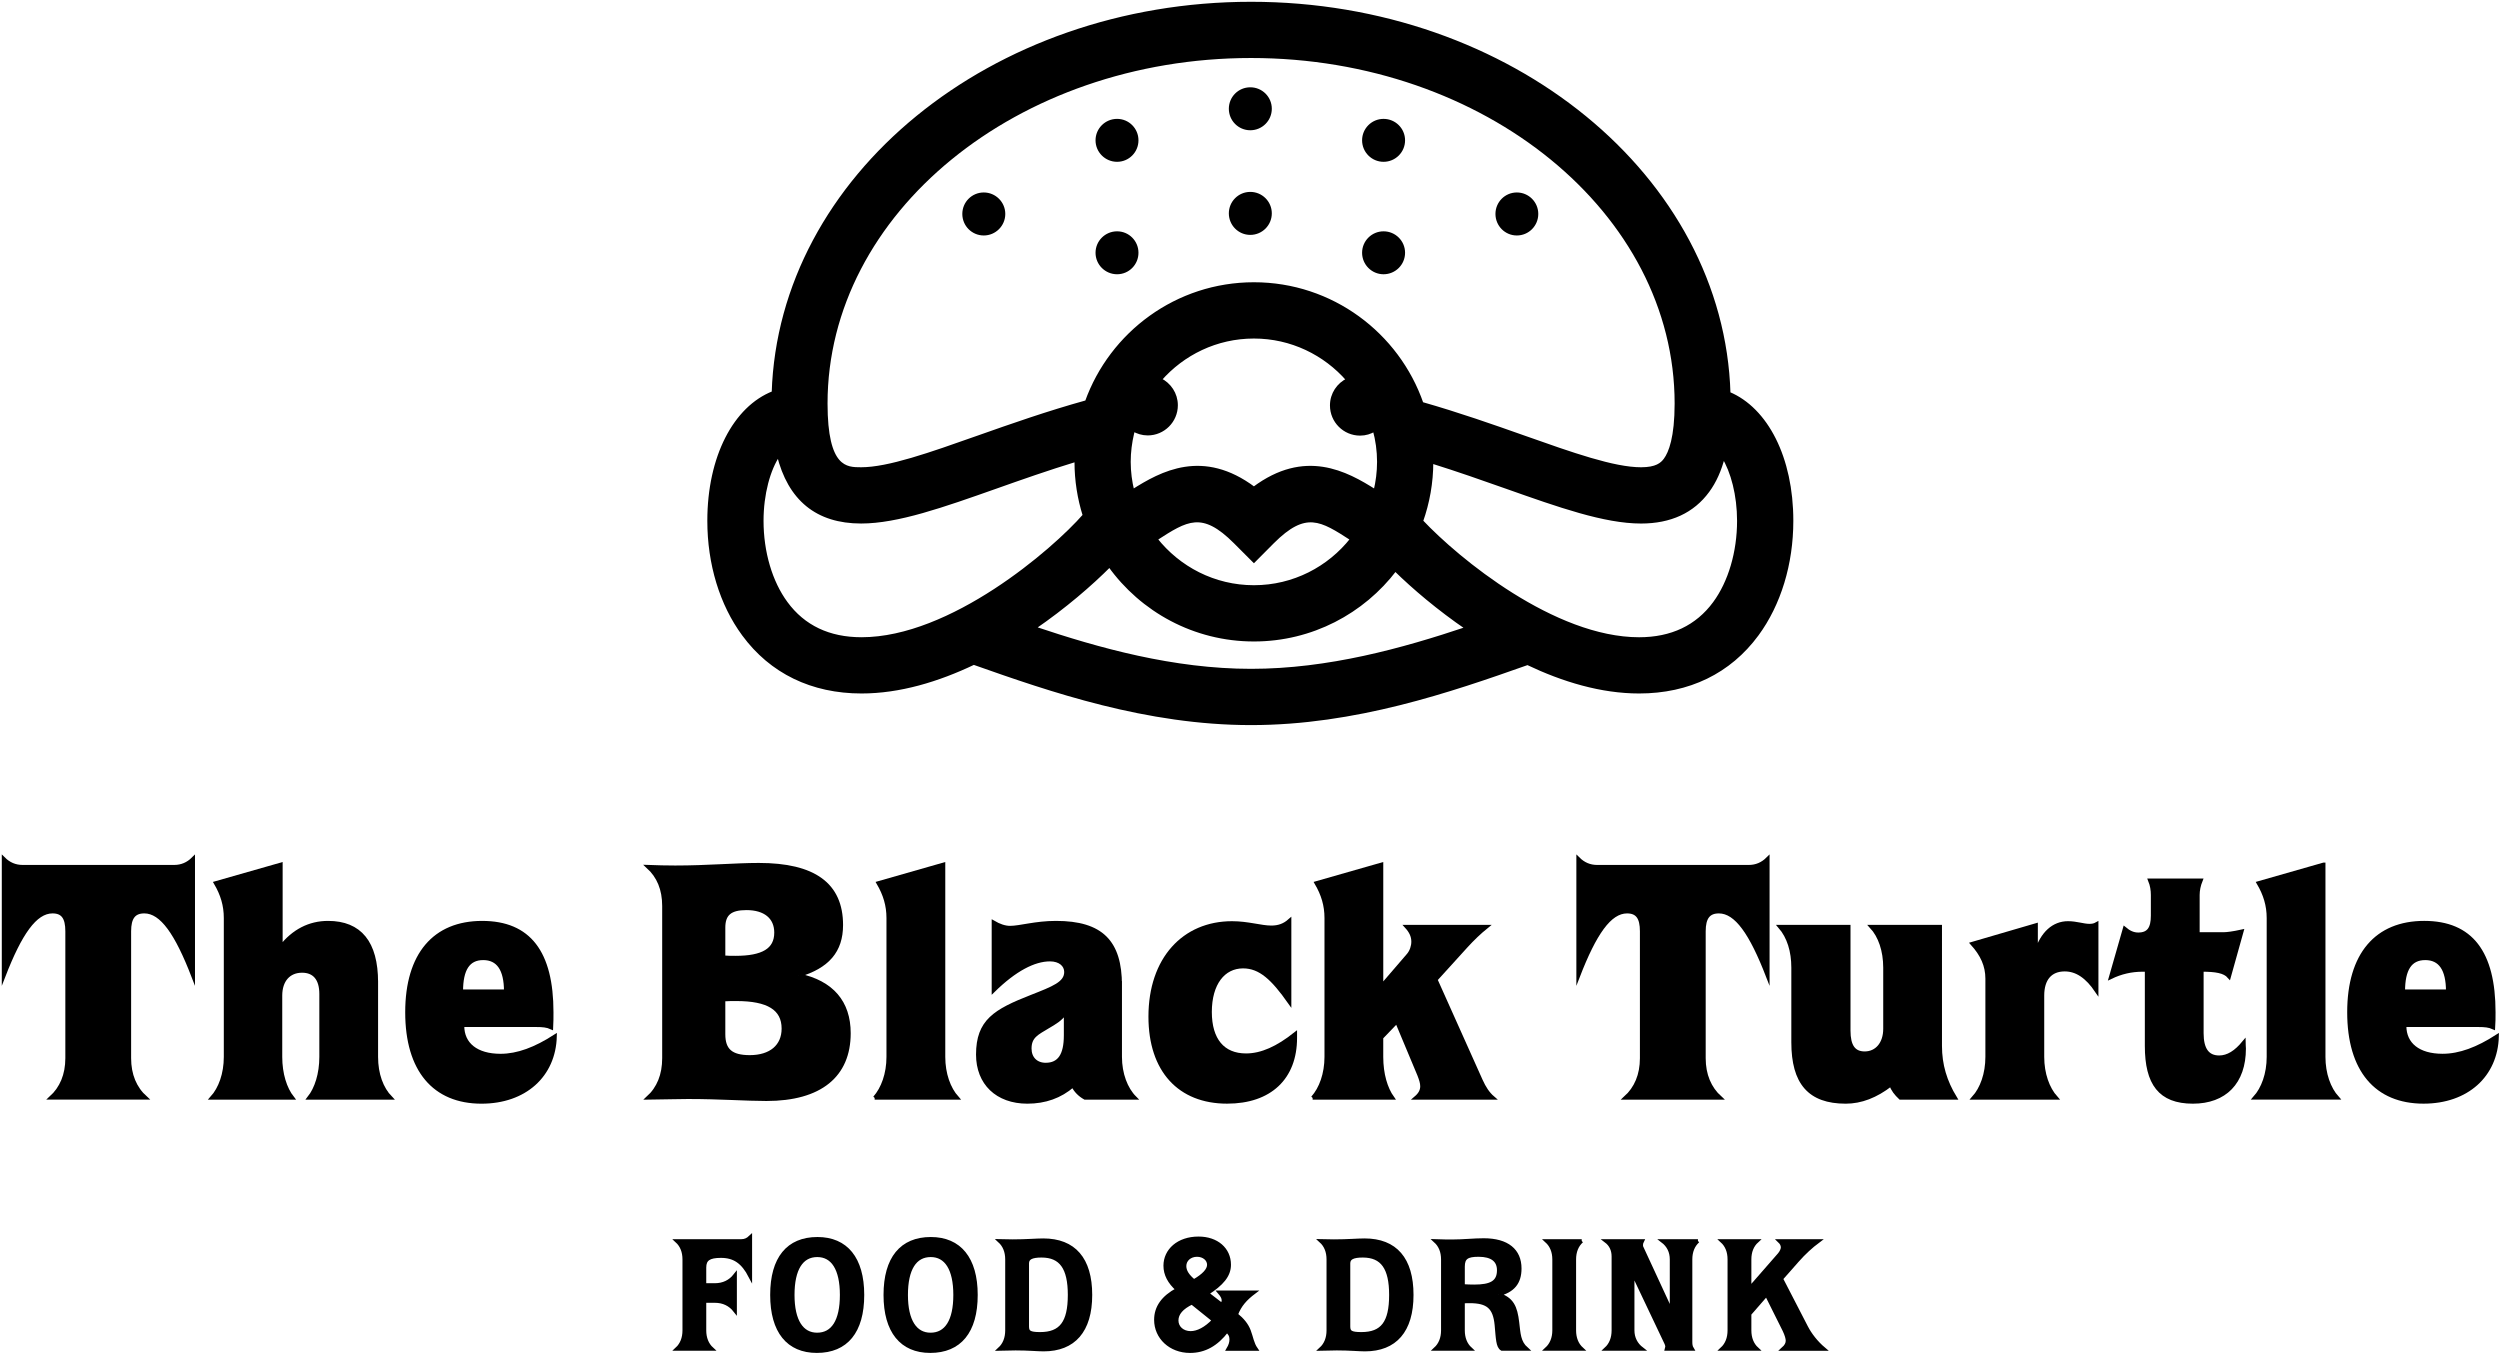
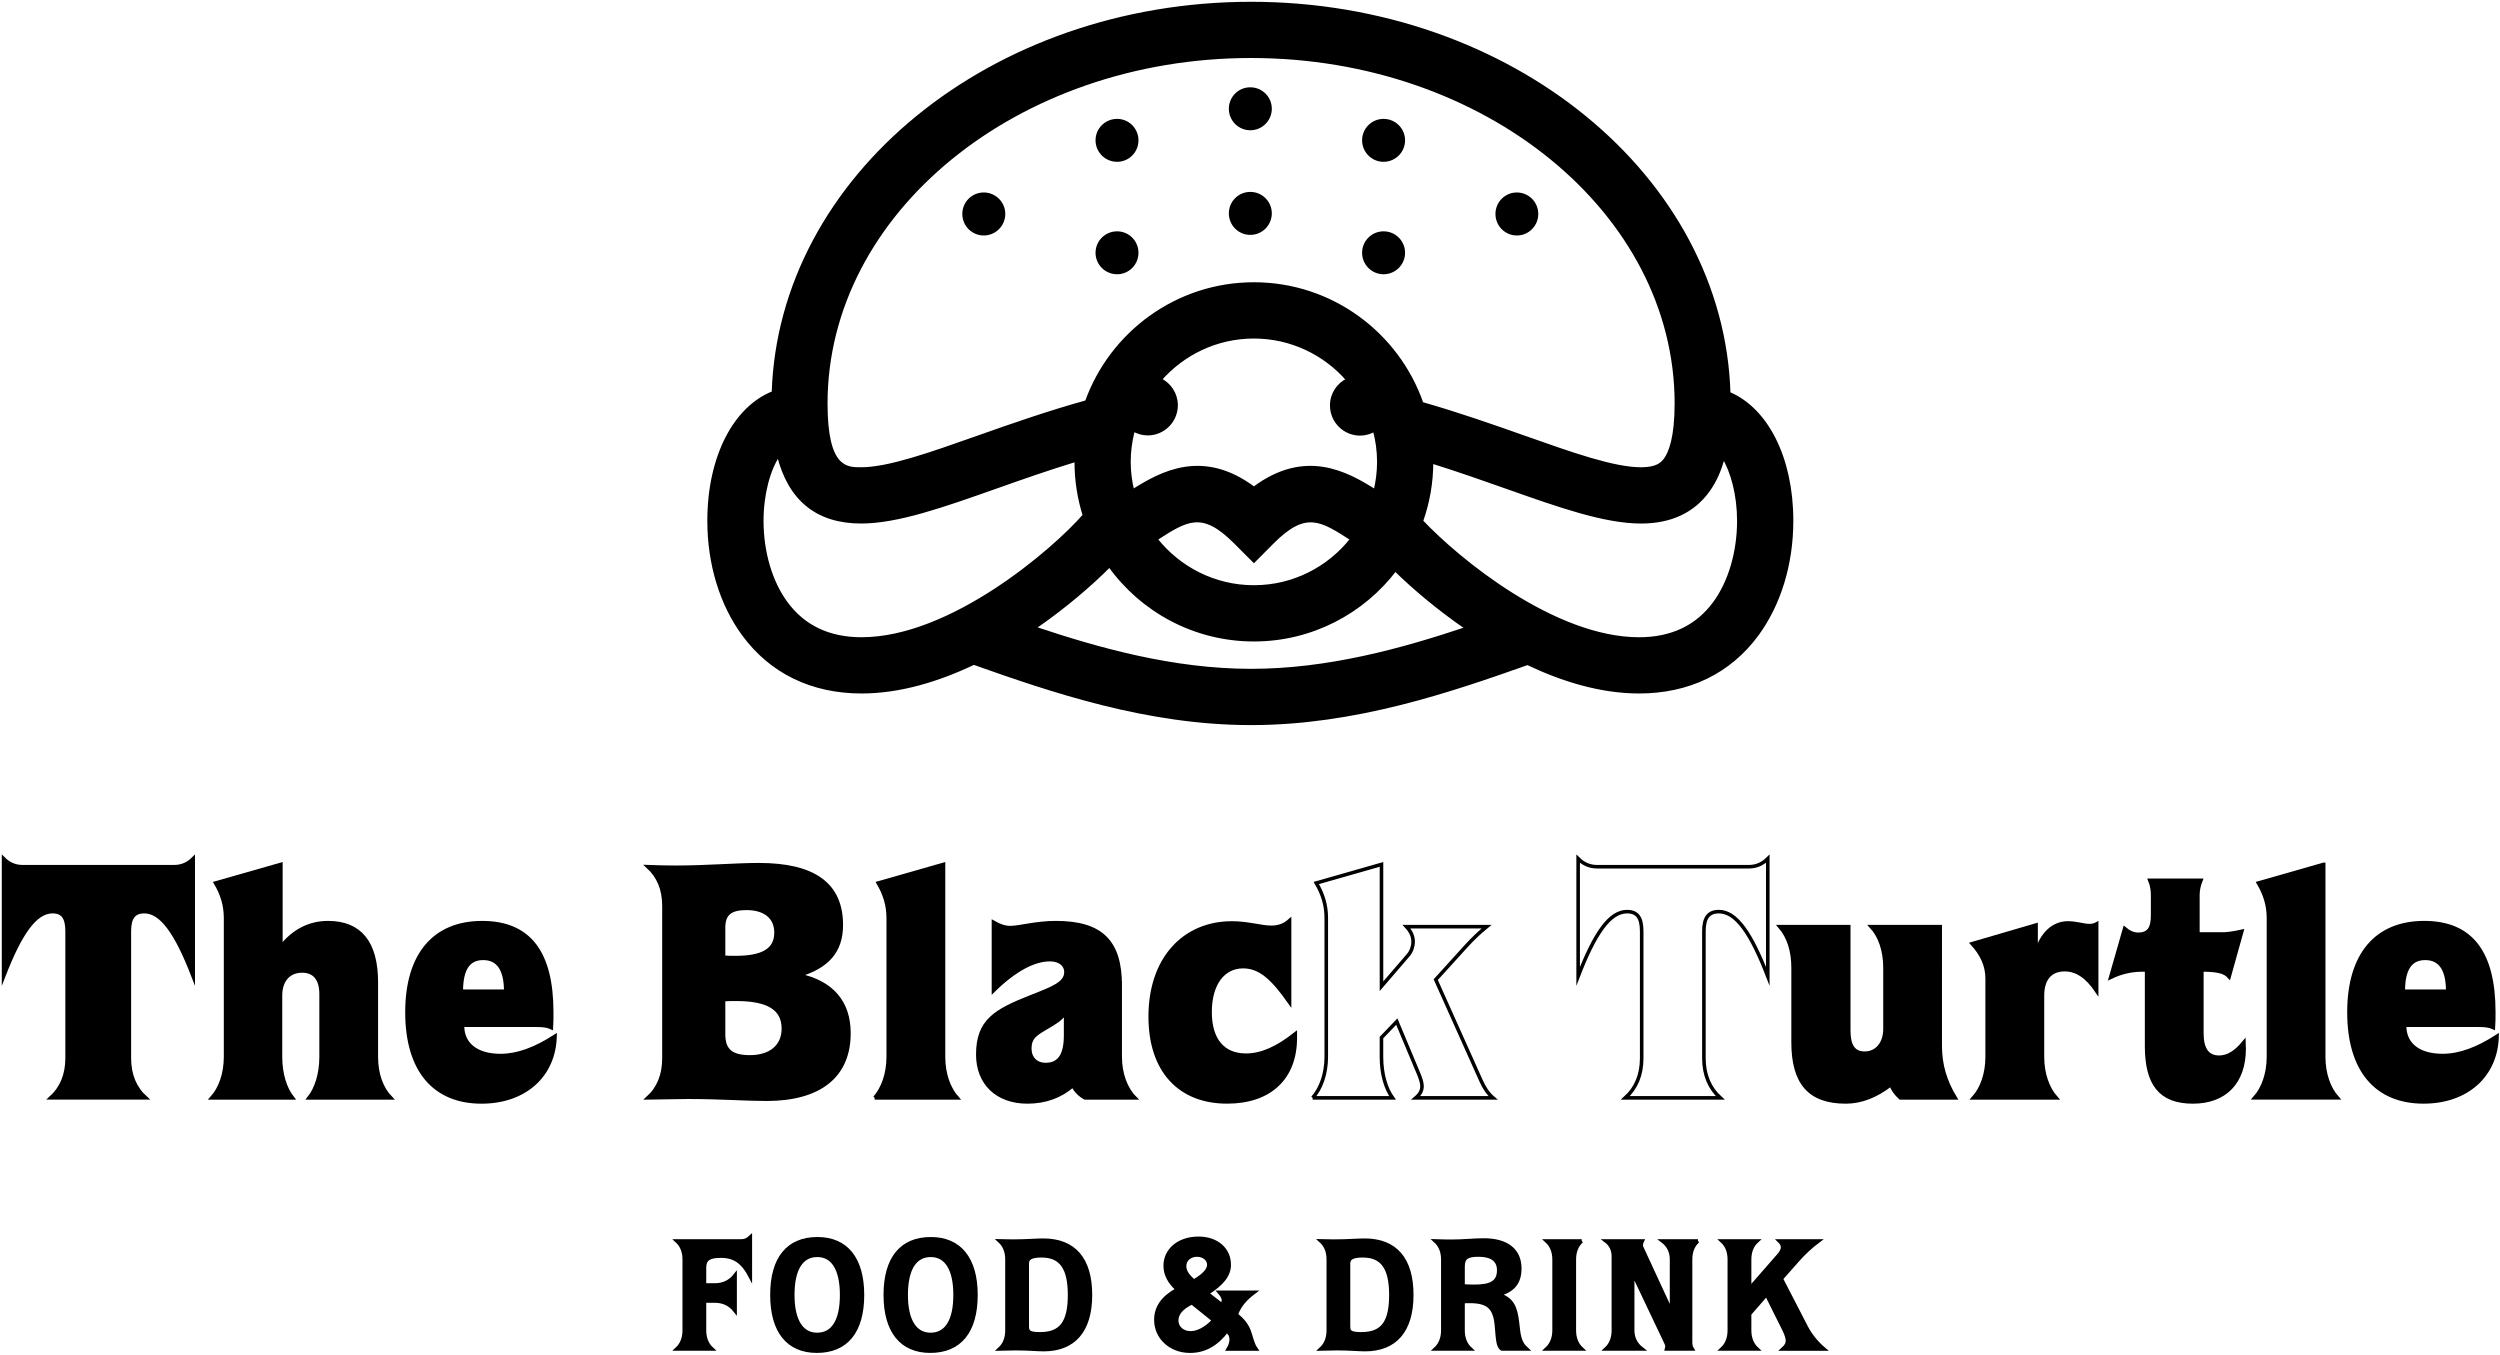
<svg xmlns="http://www.w3.org/2000/svg" version="1.1" id="tbt-logo-big" x="0px" y="0px" width="699.528px" height="379.042px" viewBox="0 0 699.528 379.042" style="enable-background:new 0 0 699.528 379.042;" xml:space="preserve">
  <path style="fill:#000000;" d="M349.844,35.948c3.056,0,5.523-2.473,5.523-5.518s-2.468-5.503-5.523-5.503  c-3.051,0-5.501,2.459-5.501,5.503S346.793,35.948,349.844,35.948" />
  <path style="fill:none;stroke:#000000;stroke-miterlimit:10;" d="M349.844,35.948c3.056,0,5.523-2.473,5.523-5.518  s-2.468-5.503-5.523-5.503c-3.051,0-5.501,2.459-5.501,5.503S346.793,35.948,349.844,35.948" />
  <path style="fill:#000000;" d="M349.844,65.225c3.056,0,5.523-2.479,5.523-5.527c0-3.028-2.468-5.503-5.523-5.503  c-3.051,0-5.501,2.475-5.501,5.503C344.343,62.746,346.793,65.225,349.844,65.225" />
  <path style="fill:none;stroke:#000000;stroke-miterlimit:10;" d="M349.844,65.225c3.056,0,5.523-2.479,5.523-5.527  c0-3.028-2.468-5.503-5.523-5.503c-3.051,0-5.501,2.475-5.501,5.503C344.343,62.746,346.793,65.225,349.844,65.225" />
  <path style="fill:#000000;" d="M424.426,65.389c3.05,0,5.502-2.475,5.502-5.527c0-3.037-2.452-5.508-5.502-5.508  c-3.038,0-5.481,2.47-5.481,5.508C418.944,62.914,421.388,65.389,424.426,65.389" />
  <path style="fill:none;stroke:#000000;stroke-miterlimit:10;" d="M424.426,65.389c3.05,0,5.502-2.475,5.502-5.527  c0-3.037-2.452-5.508-5.502-5.508c-3.038,0-5.481,2.47-5.481,5.508C418.944,62.914,421.388,65.389,424.426,65.389" />
  <path style="fill:#000000;" d="M275.272,65.389c3.032,0,5.519-2.475,5.519-5.527c0-3.037-2.486-5.508-5.519-5.508  c-3.056,0-5.506,2.47-5.506,5.508C269.765,62.914,272.217,65.389,275.272,65.389" />
  <path style="fill:none;stroke:#000000;stroke-miterlimit:10;" d="M275.272,65.389c3.032,0,5.519-2.475,5.519-5.527  c0-3.037-2.486-5.508-5.519-5.508c-3.056,0-5.506,2.47-5.506,5.508C269.765,62.914,272.217,65.389,275.272,65.389" />
  <path style="fill:#000000;" d="M387.131,76.241c3.057,0,5.524-2.47,5.524-5.515c0-3.038-2.469-5.498-5.524-5.498  c-3.031,0-5.502,2.46-5.502,5.498C381.632,73.771,384.1,76.241,387.131,76.241" />
  <path style="fill:none;stroke:#000000;stroke-miterlimit:10;" d="M387.131,76.241c3.057,0,5.524-2.47,5.524-5.515  c0-3.038-2.469-5.498-5.524-5.498c-3.031,0-5.502,2.46-5.502,5.498C381.632,73.771,384.1,76.241,387.131,76.241" />
  <path style="fill:#000000;" d="M312.573,76.241c3.039,0,5.484-2.47,5.484-5.515c0-3.038-2.445-5.498-5.484-5.498  c-3.05,0-5.53,2.46-5.53,5.498C307.041,73.771,309.523,76.241,312.573,76.241" />
  <path style="fill:none;stroke:#000000;stroke-miterlimit:10;" d="M312.573,76.241c3.039,0,5.484-2.47,5.484-5.515  c0-3.038-2.445-5.498-5.484-5.498c-3.05,0-5.53,2.46-5.53,5.498C307.041,73.771,309.523,76.241,312.573,76.241" />
  <path style="fill:#000000;" d="M387.131,44.776c3.057,0,5.524-2.465,5.524-5.514c0-3.041-2.469-5.499-5.524-5.499  c-3.031,0-5.502,2.458-5.502,5.499C381.632,42.311,384.1,44.776,387.131,44.776" />
  <path style="fill:none;stroke:#000000;stroke-miterlimit:10;" d="M387.131,44.776c3.057,0,5.524-2.465,5.524-5.514  c0-3.041-2.469-5.499-5.524-5.499c-3.031,0-5.502,2.458-5.502,5.499C381.632,42.311,384.1,44.776,387.131,44.776" />
  <path style="fill:#000000;" d="M312.573,44.776c3.039,0,5.484-2.465,5.484-5.514c0-3.041-2.445-5.499-5.484-5.499  c-3.05,0-5.53,2.458-5.53,5.499C307.041,42.311,309.523,44.776,312.573,44.776" />
  <path style="fill:none;stroke:#000000;stroke-miterlimit:10;" d="M312.573,44.776c3.039,0,5.484-2.465,5.484-5.514  c0-3.041-2.445-5.499-5.484-5.499c-3.05,0-5.53,2.458-5.53,5.499C307.041,42.311,309.523,44.776,312.573,44.776" />
  <path style="fill:#000000;" d="M310.47,158.18c9.013,12.593,23.754,20.813,40.393,20.813c16.096,0,30.465-7.722,39.545-19.673  c5.188,5.086,12.142,11.003,20.182,16.494c-18.078,6.066-38.864,11.833-60.526,11.833c-21.763,0-42.644-5.831-60.803-11.931  C297.846,169.837,305.215,163.458,310.47,158.18 M241.062,178.806c-9.126,0-16.226-3.378-21.12-10.041  c-4.332-5.868-6.794-14.268-6.794-23.035c0-7.501,1.893-14.441,4.701-18.553c3.068,12.501,10.809,18.811,23.102,18.811  c10.174,0,22.919-4.512,37.682-9.729c6.954-2.467,14.528-5.133,22.525-7.572v0.546c0,5.217,0.817,10.259,2.304,14.989  C294.776,154.172,266.138,178.806,241.062,178.806 M378.317,150.841c-6.396,8.144-16.328,13.408-27.458,13.408  c-11.154,0-21.063-5.266-27.497-13.416c8.691-5.61,13.035-8.428,22.287,0.844l5.21,5.218l5.188-5.218  C365.306,142.413,369.648,145.233,378.317,150.841 M385.815,129.236c0,2.848-0.363,5.598-0.998,8.238  c-8.192-5.212-19.677-11.463-33.958-0.773c-14.286-10.69-25.78-4.439-33.955,0.773c-0.642-2.64-1.019-5.391-1.019-8.238  c0-2.742,0.348-5.401,0.947-7.963c0.081-0.356,0.164-0.709,0.282-1.061c1.188,0.696,2.563,1.125,4.029,1.125  c4.375,0,7.935-3.562,7.935-7.944c0-3.17-1.88-5.882-4.536-7.159c6.411-7.339,15.803-12.008,26.316-12.008  c10.497,0,19.917,4.685,26.335,12.057c-2.697,1.277-4.556,3.992-4.556,7.16c0,4.391,3.545,7.948,7.936,7.948  c1.486,0,2.857-0.428,4.029-1.141C385.392,123.114,385.815,126.133,385.815,129.236 M350.063,15.732  c65.634,0,119.016,43.611,119.016,97.187c0,9.515-1.68,13.797-3.104,15.724c-0.944,1.291-2.497,2.602-6.784,2.602  c-7.661,0-19.302-4.122-32.771-8.888c-8.705-3.079-18.318-6.46-28.609-9.396c-6.739-19.46-25.241-33.484-46.95-33.484  c-21.533,0-39.903,13.783-46.79,33.001c-10.954,3.037-21.144,6.629-30.354,9.877c-13.47,4.766-25.112,8.888-32.763,8.888  c-4.202,0-9.897,0-9.897-18.325C231.055,59.343,284.446,15.732,350.063,15.732 M477.848,137.354  c1.923-2.607,3.365-5.825,4.343-9.658c2.597,4.168,4.36,10.833,4.36,18.037c0,8.768-2.468,17.167-6.78,23.034  c-4.897,6.663-12.018,10.042-21.138,10.042c-23.824,0-50.827-22.215-60.935-32.971c1.833-5.185,2.856-10.785,2.856-16.602  c0-0.021-0.012-0.038-0.012-0.072c7.43,2.325,14.446,4.791,20.962,7.098c14.738,5.217,27.498,9.729,37.686,9.729  C467.367,145.99,473.646,143.094,477.848,137.354 M427.429,185.57c9.962,4.753,20.657,7.975,31.204,7.975  c13.875,0,25.268-5.538,32.991-16.03c6.221-8.46,9.669-19.753,9.669-31.784c0-17.612-7.072-31.226-17.586-35.615  C481.932,49.697,422.681,1,350.063,1c-72.538,0-131.724,48.583-133.635,108.903c-10.755,4.198-18.012,17.969-18.012,35.827  c0,12.032,3.432,23.324,9.674,31.784c7.717,10.493,19.117,16.03,32.974,16.03c10.613,0,21.386-3.252,31.399-8.036  c21.68,7.665,48.408,16.882,77.6,16.882C379.122,202.39,405.715,193.254,427.429,185.57" />
  <path style="fill:none;stroke:#000000;stroke-miterlimit:10;" d="M310.47,158.18c9.013,12.593,23.754,20.813,40.393,20.813  c16.096,0,30.465-7.722,39.545-19.673c5.188,5.086,12.142,11.003,20.182,16.494c-18.078,6.066-38.864,11.833-60.526,11.833  c-21.763,0-42.644-5.831-60.803-11.931C297.846,169.837,305.215,163.458,310.47,158.18 M241.062,178.806  c-9.126,0-16.226-3.378-21.12-10.041c-4.332-5.868-6.794-14.268-6.794-23.035c0-7.501,1.893-14.441,4.701-18.553  c3.068,12.501,10.809,18.811,23.102,18.811c10.174,0,22.919-4.512,37.682-9.729c6.954-2.467,14.528-5.133,22.525-7.572v0.546  c0,5.217,0.817,10.259,2.304,14.989C294.776,154.172,266.138,178.806,241.062,178.806 M378.317,150.841  c-6.396,8.144-16.328,13.408-27.458,13.408c-11.154,0-21.063-5.266-27.497-13.416c8.691-5.61,13.035-8.428,22.287,0.844l5.21,5.218  l5.188-5.218C365.306,142.413,369.648,145.233,378.317,150.841 M385.815,129.236c0,2.848-0.363,5.598-0.998,8.238  c-8.192-5.212-19.677-11.463-33.958-0.773c-14.286-10.69-25.78-4.439-33.955,0.773c-0.642-2.64-1.019-5.391-1.019-8.238  c0-2.742,0.348-5.401,0.947-7.963c0.081-0.356,0.164-0.709,0.282-1.061c1.188,0.696,2.563,1.125,4.029,1.125  c4.375,0,7.935-3.562,7.935-7.944c0-3.17-1.88-5.882-4.536-7.159c6.411-7.339,15.803-12.008,26.316-12.008  c10.497,0,19.917,4.685,26.335,12.057c-2.697,1.277-4.556,3.992-4.556,7.16c0,4.391,3.545,7.948,7.936,7.948  c1.486,0,2.857-0.428,4.029-1.141C385.392,123.114,385.815,126.133,385.815,129.236 M350.063,15.732  c65.634,0,119.016,43.611,119.016,97.187c0,9.515-1.68,13.797-3.104,15.724c-0.944,1.291-2.497,2.602-6.784,2.602  c-7.661,0-19.302-4.122-32.771-8.888c-8.705-3.079-18.318-6.46-28.609-9.396c-6.739-19.46-25.241-33.484-46.95-33.484  c-21.533,0-39.903,13.783-46.79,33.001c-10.954,3.037-21.144,6.629-30.354,9.877c-13.47,4.766-25.112,8.888-32.763,8.888  c-4.202,0-9.897,0-9.897-18.325C231.055,59.343,284.446,15.732,350.063,15.732 M477.848,137.354  c1.923-2.607,3.365-5.825,4.343-9.658c2.597,4.168,4.36,10.833,4.36,18.037c0,8.768-2.468,17.167-6.78,23.034  c-4.897,6.663-12.018,10.042-21.138,10.042c-23.824,0-50.827-22.215-60.935-32.971c1.833-5.185,2.856-10.785,2.856-16.602  c0-0.021-0.012-0.038-0.012-0.072c7.43,2.325,14.446,4.791,20.962,7.098c14.738,5.217,27.498,9.729,37.686,9.729  C467.367,145.99,473.646,143.094,477.848,137.354 M427.429,185.57c9.962,4.753,20.657,7.975,31.204,7.975  c13.875,0,25.268-5.538,32.991-16.03c6.221-8.46,9.669-19.753,9.669-31.784c0-17.612-7.072-31.226-17.586-35.615  C481.932,49.697,422.681,1,350.063,1c-72.538,0-131.724,48.583-133.635,108.903c-10.755,4.198-18.012,17.969-18.012,35.827  c0,12.032,3.432,23.324,9.674,31.784c7.717,10.493,19.117,16.03,32.974,16.03c10.613,0,21.386-3.252,31.399-8.036  c21.68,7.665,48.408,16.882,77.6,16.882C379.122,202.39,405.715,193.254,427.429,185.57" />
  <path style="fill:#000000;" d="M189.395,347.235c1.381,1.262,2.068,3.01,2.068,5.154v19.875c0,2.135-0.687,3.923-2.068,5.193h9.808  c-1.388-1.271-2.086-3.055-2.086-5.193v-8.225h2.903c2.367,0,4.277,0.918,5.666,2.7v-9.877c-1.387,1.768-3.298,2.697-5.666,2.697  h-2.903v-4.887c0-2.353,1.299-3.204,4.619-3.204c3.773,0,6.153,1.703,8.209,5.654v-10.937c-0.747,0.711-1.516,1.047-2.48,1.047  L189.395,347.235L189.395,347.235z" />
  <path style="fill:none;stroke:#000000;stroke-miterlimit:10;" d="M189.395,347.235c1.381,1.262,2.068,3.01,2.068,5.154v19.875  c0,2.135-0.687,3.923-2.068,5.193h9.808c-1.388-1.271-2.086-3.055-2.086-5.193v-8.225h2.903c2.367,0,4.277,0.918,5.666,2.7v-9.877  c-1.387,1.768-3.298,2.697-5.666,2.697h-2.903v-4.887c0-2.353,1.299-3.204,4.619-3.204c3.773,0,6.153,1.703,8.209,5.654v-10.937  c-0.747,0.711-1.516,1.047-2.48,1.047L189.395,347.235L189.395,347.235z" />
  <path style="fill:#000000;" d="M228.639,373.403c-4.261,0-6.823-3.76-6.823-11.059c0-7.312,2.48-11.104,6.859-11.104  c4.325,0,6.833,3.793,6.833,11.104C235.509,369.644,233.037,373.403,228.639,373.403 M228.74,346.63  c-8.227,0-12.735,5.446-12.735,15.714c0,10.228,4.538,15.719,12.552,15.719c8.216,0,12.765-5.439,12.765-15.719  C241.322,352.124,236.737,346.63,228.74,346.63" />
  <path style="fill:none;stroke:#000000;stroke-miterlimit:10;" d="M228.639,373.403c-4.261,0-6.823-3.76-6.823-11.059  c0-7.312,2.48-11.104,6.859-11.104c4.325,0,6.833,3.793,6.833,11.104C235.509,369.644,233.037,373.403,228.639,373.403   M228.74,346.63c-8.227,0-12.735,5.446-12.735,15.714c0,10.228,4.538,15.719,12.552,15.719c8.216,0,12.765-5.439,12.765-15.719  C241.322,352.124,236.737,346.63,228.74,346.63" />
  <path style="fill:#000000;" d="M260.375,373.403c-4.254,0-6.823-3.76-6.823-11.059c0-7.312,2.469-11.104,6.876-11.104  c4.312,0,6.822,3.793,6.822,11.104C267.25,369.644,264.769,373.403,260.375,373.403 M260.456,346.63  c-8.204,0-12.735,5.446-12.735,15.714c0,10.228,4.578,15.719,12.572,15.719c8.215,0,12.782-5.439,12.782-15.719  C273.075,352.124,268.461,346.63,260.456,346.63" />
  <path style="fill:none;stroke:#000000;stroke-miterlimit:10;" d="M260.375,373.403c-4.254,0-6.823-3.76-6.823-11.059  c0-7.312,2.469-11.104,6.876-11.104c4.312,0,6.822,3.793,6.822,11.104C267.25,369.644,264.769,373.403,260.375,373.403   M260.456,346.63c-8.204,0-12.735,5.446-12.735,15.714c0,10.228,4.578,15.719,12.572,15.719c8.215,0,12.782-5.439,12.782-15.719  C273.075,352.124,268.461,346.63,260.456,346.63" />
  <path style="fill:#000000;" d="M291.04,373.23c-2.956,0-3.609-0.477-3.609-2.081v-17.638c0-1.521,1.229-2.138,4.004-2.138  c5.464,0,7.853,3.431,7.853,10.964C299.287,370.104,296.853,373.23,291.04,373.23 M291.904,347.025  c-1.862,0-4.703,0.264-8.552,0.264c-0.575,0-1.799,0-3.655-0.054c1.381,1.26,2.069,3.009,2.069,5.151v19.878  c0,2.141-0.688,3.923-2.069,5.193c2.556-0.046,4.023-0.094,4.466-0.094c3.615,0,6.224,0.263,7.855,0.263  c8.435,0,13.095-5.231,13.095-15.286C305.114,352.291,300.542,347.025,291.904,347.025" />
  <path style="fill:none;stroke:#000000;stroke-miterlimit:10;" d="M291.04,373.23c-2.956,0-3.609-0.477-3.609-2.081v-17.638  c0-1.521,1.229-2.138,4.004-2.138c5.464,0,7.853,3.431,7.853,10.964C299.287,370.104,296.853,373.23,291.04,373.23 M291.904,347.025  c-1.862,0-4.703,0.264-8.552,0.264c-0.575,0-1.799,0-3.655-0.054c1.381,1.26,2.069,3.009,2.069,5.151v19.878  c0,2.141-0.688,3.923-2.069,5.193c2.556-0.046,4.023-0.094,4.466-0.094c3.615,0,6.224,0.263,7.855,0.263  c8.435,0,13.095-5.231,13.095-15.286C305.114,352.291,300.542,347.025,291.904,347.025" />
  <path style="fill:#000000;" d="M333.158,372.962c-2.269,0-3.914-1.488-3.914-3.479c0-1.964,1.429-3.611,4.262-4.971l6.135,4.937  C337.407,371.804,335.118,372.962,333.158,372.962 M334.939,351.162c1.91,0,3.312,1.223,3.312,2.729  c0,1.454-1.403,2.973-4.188,4.577c-1.733-1.438-2.616-2.746-2.616-4.217C331.447,352.467,332.983,351.162,334.939,351.162   M345.896,367.832c0.997-2.664,2.614-4.427,4.994-6.229h-9.679c0.718,0.836,1.129,1.521,1.129,2.261  c0,0.387-0.195,0.784-0.411,1.269l-4.16-3.214c4.132-2.67,6.171-5.022,6.171-8.027c0-4.351-3.48-7.391-8.574-7.391  c-5.679,0-9.321,3.402-9.321,7.654c0,2.449,1.157,4.623,3.428,6.664c-4.063,2.177-6.038,4.974-6.038,8.485  c0,4.888,4.033,8.763,9.552,8.763c4.049,0,7.394-1.884,10.3-5.671c0.817,0.619,1.23,1.357,1.23,2.351  c0,0.918-0.265,1.749-0.836,2.717h7.751c-1.039-1.492-1.275-3.317-1.943-5.067C348.852,370.708,347.669,369.256,345.896,367.832" />
  <path style="fill:none;stroke:#000000;stroke-miterlimit:10;" d="M333.158,372.962c-2.269,0-3.914-1.488-3.914-3.479  c0-1.964,1.429-3.611,4.262-4.971l6.135,4.937C337.407,371.804,335.118,372.962,333.158,372.962 M334.939,351.162  c1.91,0,3.312,1.223,3.312,2.729c0,1.454-1.403,2.973-4.188,4.577c-1.733-1.438-2.616-2.746-2.616-4.217  C331.447,352.467,332.983,351.162,334.939,351.162 M345.896,367.832c0.997-2.664,2.614-4.427,4.994-6.229h-9.679  c0.718,0.836,1.129,1.521,1.129,2.261c0,0.387-0.195,0.784-0.411,1.269l-4.16-3.214c4.132-2.67,6.171-5.022,6.171-8.027  c0-4.351-3.48-7.391-8.574-7.391c-5.679,0-9.321,3.402-9.321,7.654c0,2.449,1.157,4.623,3.428,6.664  c-4.063,2.177-6.038,4.974-6.038,8.485c0,4.888,4.033,8.763,9.552,8.763c4.049,0,7.394-1.884,10.3-5.671  c0.817,0.619,1.23,1.357,1.23,2.351c0,0.918-0.265,1.749-0.836,2.717h7.751c-1.039-1.492-1.275-3.317-1.943-5.067  C348.852,370.708,347.669,369.256,345.896,367.832" />
  <path style="fill:#000000;" d="M380.932,373.23c-2.955,0-3.609-0.477-3.609-2.081v-17.638c0-1.521,1.23-2.138,4.004-2.138  c5.47,0,7.868,3.431,7.868,10.964C389.194,370.104,386.78,373.23,380.932,373.23 M381.815,347.025c-1.884,0-4.703,0.264-8.57,0.264  c-0.578,0-1.801,0-3.654-0.054c1.397,1.26,2.085,3.009,2.085,5.151v19.878c0,2.141-0.69,3.923-2.085,5.193  c2.574-0.046,4.042-0.094,4.47-0.094c3.621,0,6.236,0.263,7.869,0.263c8.438,0,13.088-5.231,13.088-15.286  C395.019,352.291,390.47,347.025,381.815,347.025" />
  <path style="fill:none;stroke:#000000;stroke-miterlimit:10;" d="M380.932,373.23c-2.955,0-3.609-0.477-3.609-2.081v-17.638  c0-1.521,1.23-2.138,4.004-2.138c5.47,0,7.868,3.431,7.868,10.964C389.194,370.104,386.78,373.23,380.932,373.23 M381.815,347.025  c-1.884,0-4.703,0.264-8.57,0.264c-0.578,0-1.801,0-3.654-0.054c1.397,1.26,2.085,3.009,2.085,5.151v19.878  c0,2.141-0.69,3.923-2.085,5.193c2.574-0.046,4.042-0.094,4.47-0.094c3.621,0,6.236,0.263,7.869,0.263  c8.438,0,13.088-5.231,13.088-15.286C395.019,352.291,390.47,347.025,381.815,347.025" />
  <path style="fill:#000000;" d="M412.508,359.938c-1.063,0-2.039-0.035-3.137-0.111v-5.413c0-2.52,1.136-3.252,4.35-3.252  c3.748,0,5.646,1.487,5.646,4.264C419.366,358.826,417.164,359.938,412.508,359.938 M419.231,362.212  c4.132-1.033,6.008-3.306,6.008-7.273c0-5.037-3.474-7.963-10.086-7.963c-2.744,0-5.684,0.345-8.831,0.345  c-0.994,0-2.518,0-4.686-0.08c1.385,1.259,2.086,3.004,2.086,5.144v19.88c0,2.141-0.701,3.923-2.086,5.193h9.809  c-1.387-1.271-2.076-3.053-2.076-5.193v-8.09c0.658-0.034,1.263-0.034,1.834-0.034c5.124,0,7.033,1.646,7.513,6.614  c0.35,3.782,0.35,6.007,1.533,6.703h6.904c-2.176-1.927-2.176-4.281-2.563-7.449C424.079,365.727,423.119,363.436,419.231,362.212" />
  <path style="fill:none;stroke:#000000;stroke-miterlimit:10;" d="M412.508,359.938c-1.063,0-2.039-0.035-3.137-0.111v-5.413  c0-2.52,1.136-3.252,4.35-3.252c3.748,0,5.646,1.487,5.646,4.264C419.366,358.826,417.164,359.938,412.508,359.938 M419.231,362.212  c4.132-1.033,6.008-3.306,6.008-7.273c0-5.037-3.474-7.963-10.086-7.963c-2.744,0-5.684,0.345-8.831,0.345  c-0.994,0-2.518,0-4.686-0.08c1.385,1.259,2.086,3.004,2.086,5.144v19.88c0,2.141-0.701,3.923-2.086,5.193h9.809  c-1.387-1.271-2.076-3.053-2.076-5.193v-8.09c0.658-0.034,1.263-0.034,1.834-0.034c5.124,0,7.033,1.646,7.513,6.614  c0.35,3.782,0.35,6.007,1.533,6.703h6.904c-2.176-1.927-2.176-4.281-2.563-7.449C424.079,365.727,423.119,363.436,419.231,362.212" />
  <path style="fill:#000000;" d="M442.582,347.235h-9.827c1.387,1.262,2.102,3.01,2.102,5.154v19.875c0,2.135-0.715,3.923-2.102,5.193  h9.827c-1.387-1.271-2.073-3.055-2.073-5.193v-19.875C440.509,350.245,441.195,348.495,442.582,347.235" />
  <path style="fill:none;stroke:#000000;stroke-miterlimit:10;" d="M442.582,347.235h-9.827c1.387,1.262,2.102,3.01,2.102,5.154  v19.875c0,2.135-0.715,3.923-2.102,5.193h9.827c-1.387-1.271-2.073-3.055-2.073-5.193v-19.875  C440.509,350.245,441.195,348.495,442.582,347.235" />
  <path style="fill:#000000;" d="M475.106,347.235h-9.909c1.664,1.262,2.527,3.01,2.527,5.154v14.738l-8.395-18.143  c-0.094-0.179-0.094-0.392-0.094-0.655c0-0.39,0.094-0.7,0.293-1.095h-10.157c1.386,1.048,2.073,2.534,2.073,4.317v20.713  c0,2.138-0.688,3.923-2.073,5.192h10.057c-1.66-1.27-2.593-3.055-2.593-5.192v-16.18l9.403,19.807  c0.131,0.296,0.227,0.655,0.227,0.915c0,0.131-0.044,0.346-0.129,0.65h7.153c-0.431-0.699-0.457-1.354-0.457-2.057v-23.012  C473.035,350.245,473.716,348.495,475.106,347.235" />
  <path style="fill:none;stroke:#000000;stroke-miterlimit:10;" d="M475.106,347.235h-9.909c1.664,1.262,2.527,3.01,2.527,5.154  v14.738l-8.395-18.143c-0.094-0.179-0.094-0.392-0.094-0.655c0-0.39,0.094-0.7,0.293-1.095h-10.157  c1.386,1.048,2.073,2.534,2.073,4.317v20.713c0,2.138-0.688,3.923-2.073,5.192h10.057c-1.66-1.27-2.593-3.055-2.593-5.192v-16.18  l9.403,19.807c0.131,0.296,0.227,0.655,0.227,0.915c0,0.131-0.044,0.346-0.129,0.65h7.153c-0.431-0.699-0.457-1.354-0.457-2.057  v-23.012C473.035,350.245,473.716,348.495,475.106,347.235" />
  <path style="fill:#000000;" d="M505.407,371.342l-6.989-13.533l4.477-5.079c1.924-2.178,3.881-3.971,5.923-5.495h-10.924  c0.604,0.574,0.902,1.129,0.902,1.831c0,0.445-0.33,1.291-0.902,1.946l-8.342,9.545v-8.173c0-2.141,0.689-3.89,2.074-5.149h-9.814  c1.392,1.26,2.075,3.009,2.075,5.149v19.874c0,2.141-0.684,3.924-2.075,5.201h9.814c-1.385-1.277-2.074-3.061-2.074-5.201v-4.608  l4.731-5.438l4.998,10.017c0.604,1.259,0.883,2.303,0.883,2.91c0,0.831-0.391,1.536-1.274,2.32h11.444  C508.167,375.629,506.469,373.403,505.407,371.342" />
  <path style="fill:none;stroke:#000000;stroke-miterlimit:10;" d="M505.407,371.342l-6.989-13.533l4.477-5.079  c1.924-2.178,3.881-3.971,5.923-5.495h-10.924c0.604,0.574,0.902,1.129,0.902,1.831c0,0.445-0.33,1.291-0.902,1.946l-8.342,9.545  v-8.173c0-2.141,0.689-3.89,2.074-5.149h-9.814c1.392,1.26,2.075,3.009,2.075,5.149v19.874c0,2.141-0.684,3.924-2.075,5.201h9.814  c-1.385-1.277-2.074-3.061-2.074-5.201v-4.608l4.731-5.438l4.998,10.017c0.604,1.259,0.883,2.303,0.883,2.91  c0,0.831-0.391,1.536-1.274,2.32h11.444C508.167,375.629,506.469,373.403,505.407,371.342" />
  <path style="fill:#000000;" d="M6.306,242.518c-2.04,0-3.82-0.755-5.306-2.241v32.899c4.654-12.023,8.85-18.096,13.699-18.096  c2.874,0,4.084,1.686,4.084,5.508v35.501c0,4.679-1.586,8.409-4.556,11.101h26.523c-2.985-2.691-4.56-6.422-4.56-11.101v-35.501  c0-3.822,1.298-5.508,4.189-5.508c4.848,0,9.032,6.072,13.682,18.096v-32.899c-1.487,1.486-3.25,2.241-5.307,2.241H6.306z" />
  <path style="fill:none;stroke:#000000;stroke-miterlimit:10;" d="M6.306,242.518c-2.04,0-3.82-0.755-5.306-2.241v32.899  c4.654-12.023,8.85-18.096,13.699-18.096c2.874,0,4.084,1.686,4.084,5.508v35.501c0,4.679-1.586,8.409-4.556,11.101h26.523  c-2.985-2.691-4.56-6.422-4.56-11.101v-35.501c0-3.822,1.298-5.508,4.189-5.508c4.848,0,9.032,6.072,13.682,18.096v-32.899  c-1.487,1.486-3.25,2.241-5.307,2.241H6.306z" />
  <path style="fill:#000000;" d="M105.291,274.847c0-11.082-4.556-16.668-13.5-16.668c-5.208,0-9.685,2.316-13.205,6.795v-23.11  l-18.254,5.213c1.863,3.173,2.792,6.242,2.792,9.791v38.868c0,4.741-1.486,8.859-3.835,11.46h22.531  c-2.046-2.601-3.343-6.719-3.343-11.46v-17.16c0-4.286,2.343-6.899,6.047-6.899c3.449,0,5.33,2.236,5.33,6.44v17.619  c0,4.741-1.311,8.859-3.368,11.46h22.826c-2.533-2.601-4.02-6.622-4.02-11.46V274.847z" />
  <path style="fill:none;stroke:#000000;stroke-miterlimit:10;" d="M105.291,274.847c0-11.082-4.556-16.668-13.5-16.668  c-5.208,0-9.685,2.316-13.205,6.795v-23.11l-18.254,5.213c1.863,3.173,2.792,6.242,2.792,9.791v38.868  c0,4.741-1.486,8.859-3.835,11.46h22.531c-2.046-2.601-3.343-6.719-3.343-11.46v-17.16c0-4.286,2.343-6.899,6.047-6.899  c3.449,0,5.33,2.236,5.33,6.44v17.619c0,4.741-1.311,8.859-3.368,11.46h22.826c-2.533-2.601-4.02-6.622-4.02-11.46V274.847z" />
  <path style="fill:#000000;" d="M135.202,268.144c4.179,0,6.318,3.077,6.318,9.223h-12.453  C129.068,271.221,131.008,268.144,135.202,268.144 M129.409,287.074v-0.201h20.687c1.682,0,2.982,0.103,4.191,0.66  c0.082-1.492,0.082-2.896,0.082-4.281c0-16.773-6.31-25.072-19.458-25.072c-13.305,0-21.028,8.841-21.028,25.072  c0,16.21,7.64,25.071,20.847,25.071c12.101,0,20.3-7.373,20.575-18.377c-5.488,3.533-10.431,5.418-15.265,5.418  C133.33,295.364,129.409,292.188,129.409,287.074" />
  <path style="fill:none;stroke:#000000;stroke-miterlimit:10;" d="M135.202,268.144c4.179,0,6.318,3.077,6.318,9.223h-12.453  C129.068,271.221,131.008,268.144,135.202,268.144 M129.409,287.074v-0.201h20.687c1.682,0,2.982,0.103,4.191,0.66  c0.082-1.492,0.082-2.896,0.082-4.281c0-16.773-6.31-25.072-19.458-25.072c-13.305,0-21.028,8.841-21.028,25.072  c0,16.21,7.64,25.071,20.847,25.071c12.101,0,20.3-7.373,20.575-18.377c-5.488,3.533-10.431,5.418-15.265,5.418  C133.33,295.364,129.409,292.188,129.409,287.074" />
  <path style="fill:#000000;" d="M209.799,295.739c-5.224,0-7.347-1.886-7.347-6.343v-9.706c1.294-0.084,2.497-0.084,3.608-0.084  c8.85,0,13.146,2.597,13.146,8.206C219.207,292.745,215.657,295.739,209.799,295.739 M202.452,259.562  c0-3.806,1.851-5.407,6.412-5.407c5.212,0,8.282,2.514,8.282,6.794c0,4.873-3.72,7.004-11.348,7.004c-1.04,0-2.158,0-3.345-0.102  V259.562z M223.479,272.887c8.117-2.421,11.918-6.8,11.918-14.055c0-11.381-7.639-16.872-23.083-16.872  c-6.517,0-14.339,0.719-23.381,0.719c-2.514,0-5.011-0.063-7.621-0.161c2.967,2.698,4.473,6.319,4.473,10.981v42.595  c0,4.678-1.506,8.401-4.473,11.096c5.677-0.079,9.304-0.176,11.178-0.176c9.009,0,16.372,0.555,21.962,0.555  c15.086,0,23.083-6.619,23.083-18.468C237.536,280.436,232.79,274.847,223.479,272.887" />
  <path style="fill:none;stroke:#000000;stroke-miterlimit:10;" d="M209.799,295.739c-5.224,0-7.347-1.886-7.347-6.343v-9.706  c1.294-0.084,2.497-0.084,3.608-0.084c8.85,0,13.146,2.597,13.146,8.206C219.207,292.745,215.657,295.739,209.799,295.739   M202.452,259.562c0-3.806,1.851-5.407,6.412-5.407c5.212,0,8.282,2.514,8.282,6.794c0,4.873-3.72,7.004-11.348,7.004  c-1.04,0-2.158,0-3.345-0.102V259.562z M223.479,272.887c8.117-2.421,11.918-6.8,11.918-14.055c0-11.381-7.639-16.872-23.083-16.872  c-6.517,0-14.339,0.719-23.381,0.719c-2.514,0-5.011-0.063-7.621-0.161c2.967,2.698,4.473,6.319,4.473,10.981v42.595  c0,4.678-1.506,8.401-4.473,11.096c5.677-0.079,9.304-0.176,11.178-0.176c9.009,0,16.372,0.555,21.962,0.555  c15.086,0,23.083-6.619,23.083-18.468C237.536,280.436,232.79,274.847,223.479,272.887" />
  <path style="fill:#000000;" d="M244.736,307.192h23.072c-2.322-2.597-3.809-6.72-3.809-11.453v-53.877l-18.249,5.214  c1.854,3.172,2.792,6.243,2.792,9.792v38.868C248.543,300.472,247.04,304.593,244.736,307.192" />
  <path style="fill:none;stroke:#000000;stroke-miterlimit:10;" d="M244.736,307.192h23.072c-2.322-2.597-3.809-6.72-3.809-11.453  v-53.877l-18.249,5.214c1.854,3.172,2.792,6.243,2.792,9.792v38.868C248.543,300.472,247.04,304.593,244.736,307.192" />
  <path style="fill:#000000;" d="M298.173,289.755c0,5.428-1.761,8.121-5.581,8.121c-2.69,0-4.453-1.778-4.453-4.48  c0-3.446,2.121-4.3,5.183-6.164c1.704-1.011,3.467-1.943,4.854-3.986v6.51H298.173z M313.436,275.699  c0-12.131-5.188-17.521-17.952-17.521c-5.766,0-10.055,1.385-12.853,1.385c-1.486,0-3.066-0.558-4.648-1.484v19.09  c5.96-5.854,11.344-8.663,15.814-8.663c2.791,0,4.478,1.506,4.478,3.466c0,3.168-3.543,4.479-9.684,6.9  c-10.139,3.982-14.986,6.792-14.986,16.211c0,8.007,5.389,13.241,13.862,13.241c4.942,0,9.221-1.507,12.749-4.579  c0.763,1.487,1.872,2.616,3.359,3.449h13.976c-2.513-2.514-4.113-6.719-4.113-11.457v-20.037H313.436z" />
  <path style="fill:none;stroke:#000000;stroke-miterlimit:10;" d="M298.173,289.755c0,5.428-1.761,8.121-5.581,8.121  c-2.69,0-4.453-1.778-4.453-4.48c0-3.446,2.121-4.3,5.183-6.164c1.704-1.011,3.467-1.943,4.854-3.986v6.51H298.173z   M313.436,275.699c0-12.131-5.188-17.521-17.952-17.521c-5.766,0-10.055,1.385-12.853,1.385c-1.486,0-3.066-0.558-4.648-1.484v19.09  c5.96-5.854,11.344-8.663,15.814-8.663c2.791,0,4.478,1.506,4.478,3.466c0,3.168-3.543,4.479-9.684,6.9  c-10.139,3.982-14.986,6.792-14.986,16.211c0,8.007,5.389,13.241,13.862,13.241c4.942,0,9.221-1.507,12.749-4.579  c0.763,1.487,1.872,2.616,3.359,3.449h13.976c-2.513-2.514-4.113-6.719-4.113-11.457v-20.037H313.436z" />
  <path style="fill:#000000;" d="M338.585,283.152c0-7.93,3.737-12.688,9.236-12.688c4.832,0,8.357,3.374,13.012,9.973v-22.834  c-1.47,1.306-3.069,1.88-5.106,1.88c-2.892,0-6.519-1.222-10.993-1.222c-13.497,0-22.888,10.077-22.888,26.2  c0,15.1,8.197,23.855,21.503,23.855c12.018,0,19.083-6.71,19.083-17.91v-1.11c-4.943,3.922-9.399,5.969-13.777,5.969  C342.221,295.264,338.585,290.981,338.585,283.152" />
  <path style="fill:none;stroke:#000000;stroke-miterlimit:10;" d="M338.585,283.152c0-7.93,3.737-12.688,9.236-12.688  c4.832,0,8.357,3.374,13.012,9.973v-22.834c-1.47,1.306-3.069,1.88-5.106,1.88c-2.892,0-6.519-1.222-10.993-1.222  c-13.497,0-22.888,10.077-22.888,26.2c0,15.1,8.197,23.855,21.503,23.855c12.018,0,19.083-6.71,19.083-17.91v-1.11  c-4.943,3.922-9.399,5.969-13.777,5.969C342.221,295.264,338.585,290.981,338.585,283.152" />
-   <path style="fill:#000000;" d="M367.286,307.192h22.343c-1.856-2.597-3.08-6.621-3.08-11.453v-5.416l4.293-4.473l6.24,14.919  c0.473,1.215,0.811,2.227,0.811,3.175c0,1.191-0.533,2.221-1.74,3.248h21.6c-1.405-1.207-2.44-2.788-3.368-4.853l-12.651-28.228  l8.473-9.334c1.863-2.043,3.807-3.907,5.766-5.488h-22.42c1.19,1.307,1.85,2.613,1.85,4.197c0,1.291-0.464,2.697-1.309,3.71  l-7.541,8.763v-34.098l-18.241,5.214c1.863,3.172,2.792,6.243,2.792,9.792v38.868C371.1,300.472,369.614,304.593,367.286,307.192" />
  <path style="fill:none;stroke:#000000;stroke-miterlimit:10;" d="M367.286,307.192h22.343c-1.856-2.597-3.08-6.621-3.08-11.453  v-5.416l4.293-4.473l6.24,14.919c0.473,1.215,0.811,2.227,0.811,3.175c0,1.191-0.533,2.221-1.74,3.248h21.6  c-1.405-1.207-2.44-2.788-3.368-4.853l-12.651-28.228l8.473-9.334c1.863-2.043,3.807-3.907,5.766-5.488h-22.42  c1.19,1.307,1.85,2.613,1.85,4.197c0,1.291-0.464,2.697-1.309,3.71l-7.541,8.763v-34.098l-18.241,5.214  c1.863,3.172,2.792,6.243,2.792,9.792v38.868C371.1,300.472,369.614,304.593,367.286,307.192" />
-   <path style="fill:#000000;" d="M455.267,255.083c2.873,0,4.098,1.69,4.098,5.505V296.1c0,4.669-1.583,8.4-4.569,11.093h26.544  c-2.972-2.692-4.568-6.424-4.568-11.093v-35.512c0-3.814,1.302-5.505,4.191-5.505c4.854,0,9.031,6.07,13.683,18.093v-32.899  c-1.488,1.486-3.248,2.242-5.308,2.242h-42.458c-2.043,0-3.809-0.753-5.297-2.242v32.899  C446.241,261.153,450.418,255.083,455.267,255.083" />
  <path style="fill:none;stroke:#000000;stroke-miterlimit:10;" d="M455.267,255.083c2.873,0,4.098,1.69,4.098,5.505V296.1  c0,4.669-1.583,8.4-4.569,11.093h26.544c-2.972-2.692-4.568-6.424-4.568-11.093v-35.512c0-3.814,1.302-5.505,4.191-5.505  c4.854,0,9.031,6.07,13.683,18.093v-32.899c-1.488,1.486-3.248,2.242-5.308,2.242h-42.458c-2.043,0-3.809-0.753-5.297-2.242v32.899  C446.241,261.153,450.418,255.083,455.267,255.083" />
  <path style="fill:#000000;" d="M542.888,259.288H523.61c2.434,2.615,3.836,6.721,3.836,11.474v17.128  c0,4.119-2.335,6.814-5.68,6.814c-3.07,0-4.475-2.039-4.475-6.318v-29.098h-19.267c2.515,2.896,3.709,6.896,3.709,11.474v20.871  c0,11.363,4.568,16.69,14.723,16.69c4.278,0,8.463-1.603,12.657-4.857c0.453,1.388,1.401,2.601,2.612,3.73h15.359  c-2.789-4.563-4.197-9.219-4.197-14.531L542.888,259.288L542.888,259.288z" />
  <path style="fill:none;stroke:#000000;stroke-miterlimit:10;" d="M542.888,259.288H523.61c2.434,2.615,3.836,6.721,3.836,11.474  v17.128c0,4.119-2.335,6.814-5.68,6.814c-3.07,0-4.475-2.039-4.475-6.318v-29.098h-19.267c2.515,2.896,3.709,6.896,3.709,11.474  v20.871c0,11.363,4.568,16.69,14.723,16.69c4.278,0,8.463-1.603,12.657-4.857c0.453,1.388,1.401,2.601,2.612,3.73h15.359  c-2.789-4.563-4.197-9.219-4.197-14.531L542.888,259.288L542.888,259.288z" />
  <path style="fill:#000000;" d="M578.662,258.258c-4.004,0-7.266,2.791-8.95,8.285v-7.714l-17.856,5.218  c2.771,3.068,4.178,6.144,4.178,9.786v21.902c0,4.737-1.487,8.859-3.819,11.457h23.1c-2.333-2.598-3.816-6.721-3.816-11.457v-17.161  c0-4.662,2.234-7.26,6.236-7.26c3.347,0,6.234,1.968,8.93,5.949v-18.727c-0.655,0.375-1.313,0.467-2.042,0.467  C582.956,259.004,580.994,258.258,578.662,258.258" />
  <path style="fill:none;stroke:#000000;stroke-miterlimit:10;" d="M578.662,258.258c-4.004,0-7.266,2.791-8.95,8.285v-7.714  l-17.856,5.218c2.771,3.068,4.178,6.144,4.178,9.786v21.902c0,4.737-1.487,8.859-3.819,11.457h23.1  c-2.333-2.598-3.816-6.721-3.816-11.457v-17.161c0-4.662,2.234-7.26,6.236-7.26c3.347,0,6.234,1.968,8.93,5.949v-18.727  c-0.655,0.375-1.313,0.467-2.042,0.467C582.956,259.004,580.994,258.258,578.662,258.258" />
  <path style="fill:#000000;" d="M620.948,295.832c-3.266,0-4.852-2.253-4.852-6.735v-17.701c3.824,0,6.338,0.38,7.639,1.883  l3.548-12.686c-2.53,0.557-4.199,0.739-4.851,0.739h-7.444v-10.902c0-1.308,0.277-2.695,0.846-4.105h-14.27  c0.574,1.409,0.769,2.798,0.769,4.105v5.787c0,3.526-1.124,5.214-4.017,5.214c-1.404,0-2.598-0.556-3.819-1.591l-3.902,13.617  c2.888-1.389,5.78-2.059,8.93-2.059h1.125v21.263c0,10.523,3.723,15.662,12.951,15.662c8.93,0,14.333-5.43,14.333-14.925  c0-0.57-0.096-1.126-0.096-1.681C625.601,294.43,623.363,295.832,620.948,295.832" />
  <path style="fill:none;stroke:#000000;stroke-miterlimit:10;" d="M620.948,295.832c-3.266,0-4.852-2.253-4.852-6.735v-17.701  c3.824,0,6.338,0.38,7.639,1.883l3.548-12.686c-2.53,0.557-4.199,0.739-4.851,0.739h-7.444v-10.902c0-1.308,0.277-2.695,0.846-4.105  h-14.27c0.574,1.409,0.769,2.798,0.769,4.105v5.787c0,3.526-1.124,5.214-4.017,5.214c-1.404,0-2.598-0.556-3.819-1.591  l-3.902,13.617c2.888-1.389,5.78-2.059,8.93-2.059h1.125v21.263c0,10.523,3.723,15.662,12.951,15.662  c8.93,0,14.333-5.43,14.333-14.925c0-0.57-0.096-1.126-0.096-1.681C625.601,294.43,623.363,295.832,620.948,295.832" />
  <path style="fill:#000000;" d="M650.188,241.858l-18.254,5.218c1.863,3.172,2.81,6.247,2.81,9.792v38.868  c0,4.736-1.505,8.857-3.838,11.454h23.104c-2.335-2.597-3.821-6.718-3.821-11.454V241.858L650.188,241.858z" />
  <path style="fill:none;stroke:#000000;stroke-miterlimit:10;" d="M650.188,241.858l-18.254,5.218c1.863,3.172,2.81,6.247,2.81,9.792  v38.868c0,4.736-1.505,8.857-3.838,11.454h23.104c-2.335-2.597-3.821-6.718-3.821-11.454V241.858L650.188,241.858z" />
  <path style="fill:#000000;" d="M678.611,268.144c4.182,0,6.302,3.071,6.302,9.222h-12.455  C672.458,271.215,674.402,268.144,678.611,268.144 M683.441,295.358c-6.712,0-10.609-3.165-10.609-8.284v-0.201h20.671  c1.682,0,2.968,0.103,4.177,0.655c0.102-1.484,0.102-2.892,0.102-4.282c0-16.764-6.336-25.07-19.464-25.07  c-13.321,0-21.046,8.842-21.046,25.07c0,16.216,7.643,25.07,20.865,25.07c12.101,0,20.294-7.369,20.572-18.365  C693.227,293.479,688.277,295.358,683.441,295.358" />
  <path style="fill:none;stroke:#000000;stroke-miterlimit:10;" d="M678.611,268.144c4.182,0,6.302,3.071,6.302,9.222h-12.455  C672.458,271.215,674.402,268.144,678.611,268.144 M683.441,295.358c-6.712,0-10.609-3.165-10.609-8.284v-0.201h20.671  c1.682,0,2.968,0.103,4.177,0.655c0.102-1.484,0.102-2.892,0.102-4.282c0-16.764-6.336-25.07-19.464-25.07  c-13.321,0-21.046,8.842-21.046,25.07c0,16.216,7.643,25.07,20.865,25.07c12.101,0,20.294-7.369,20.572-18.365  C693.227,293.479,688.277,295.358,683.441,295.358" />
</svg>